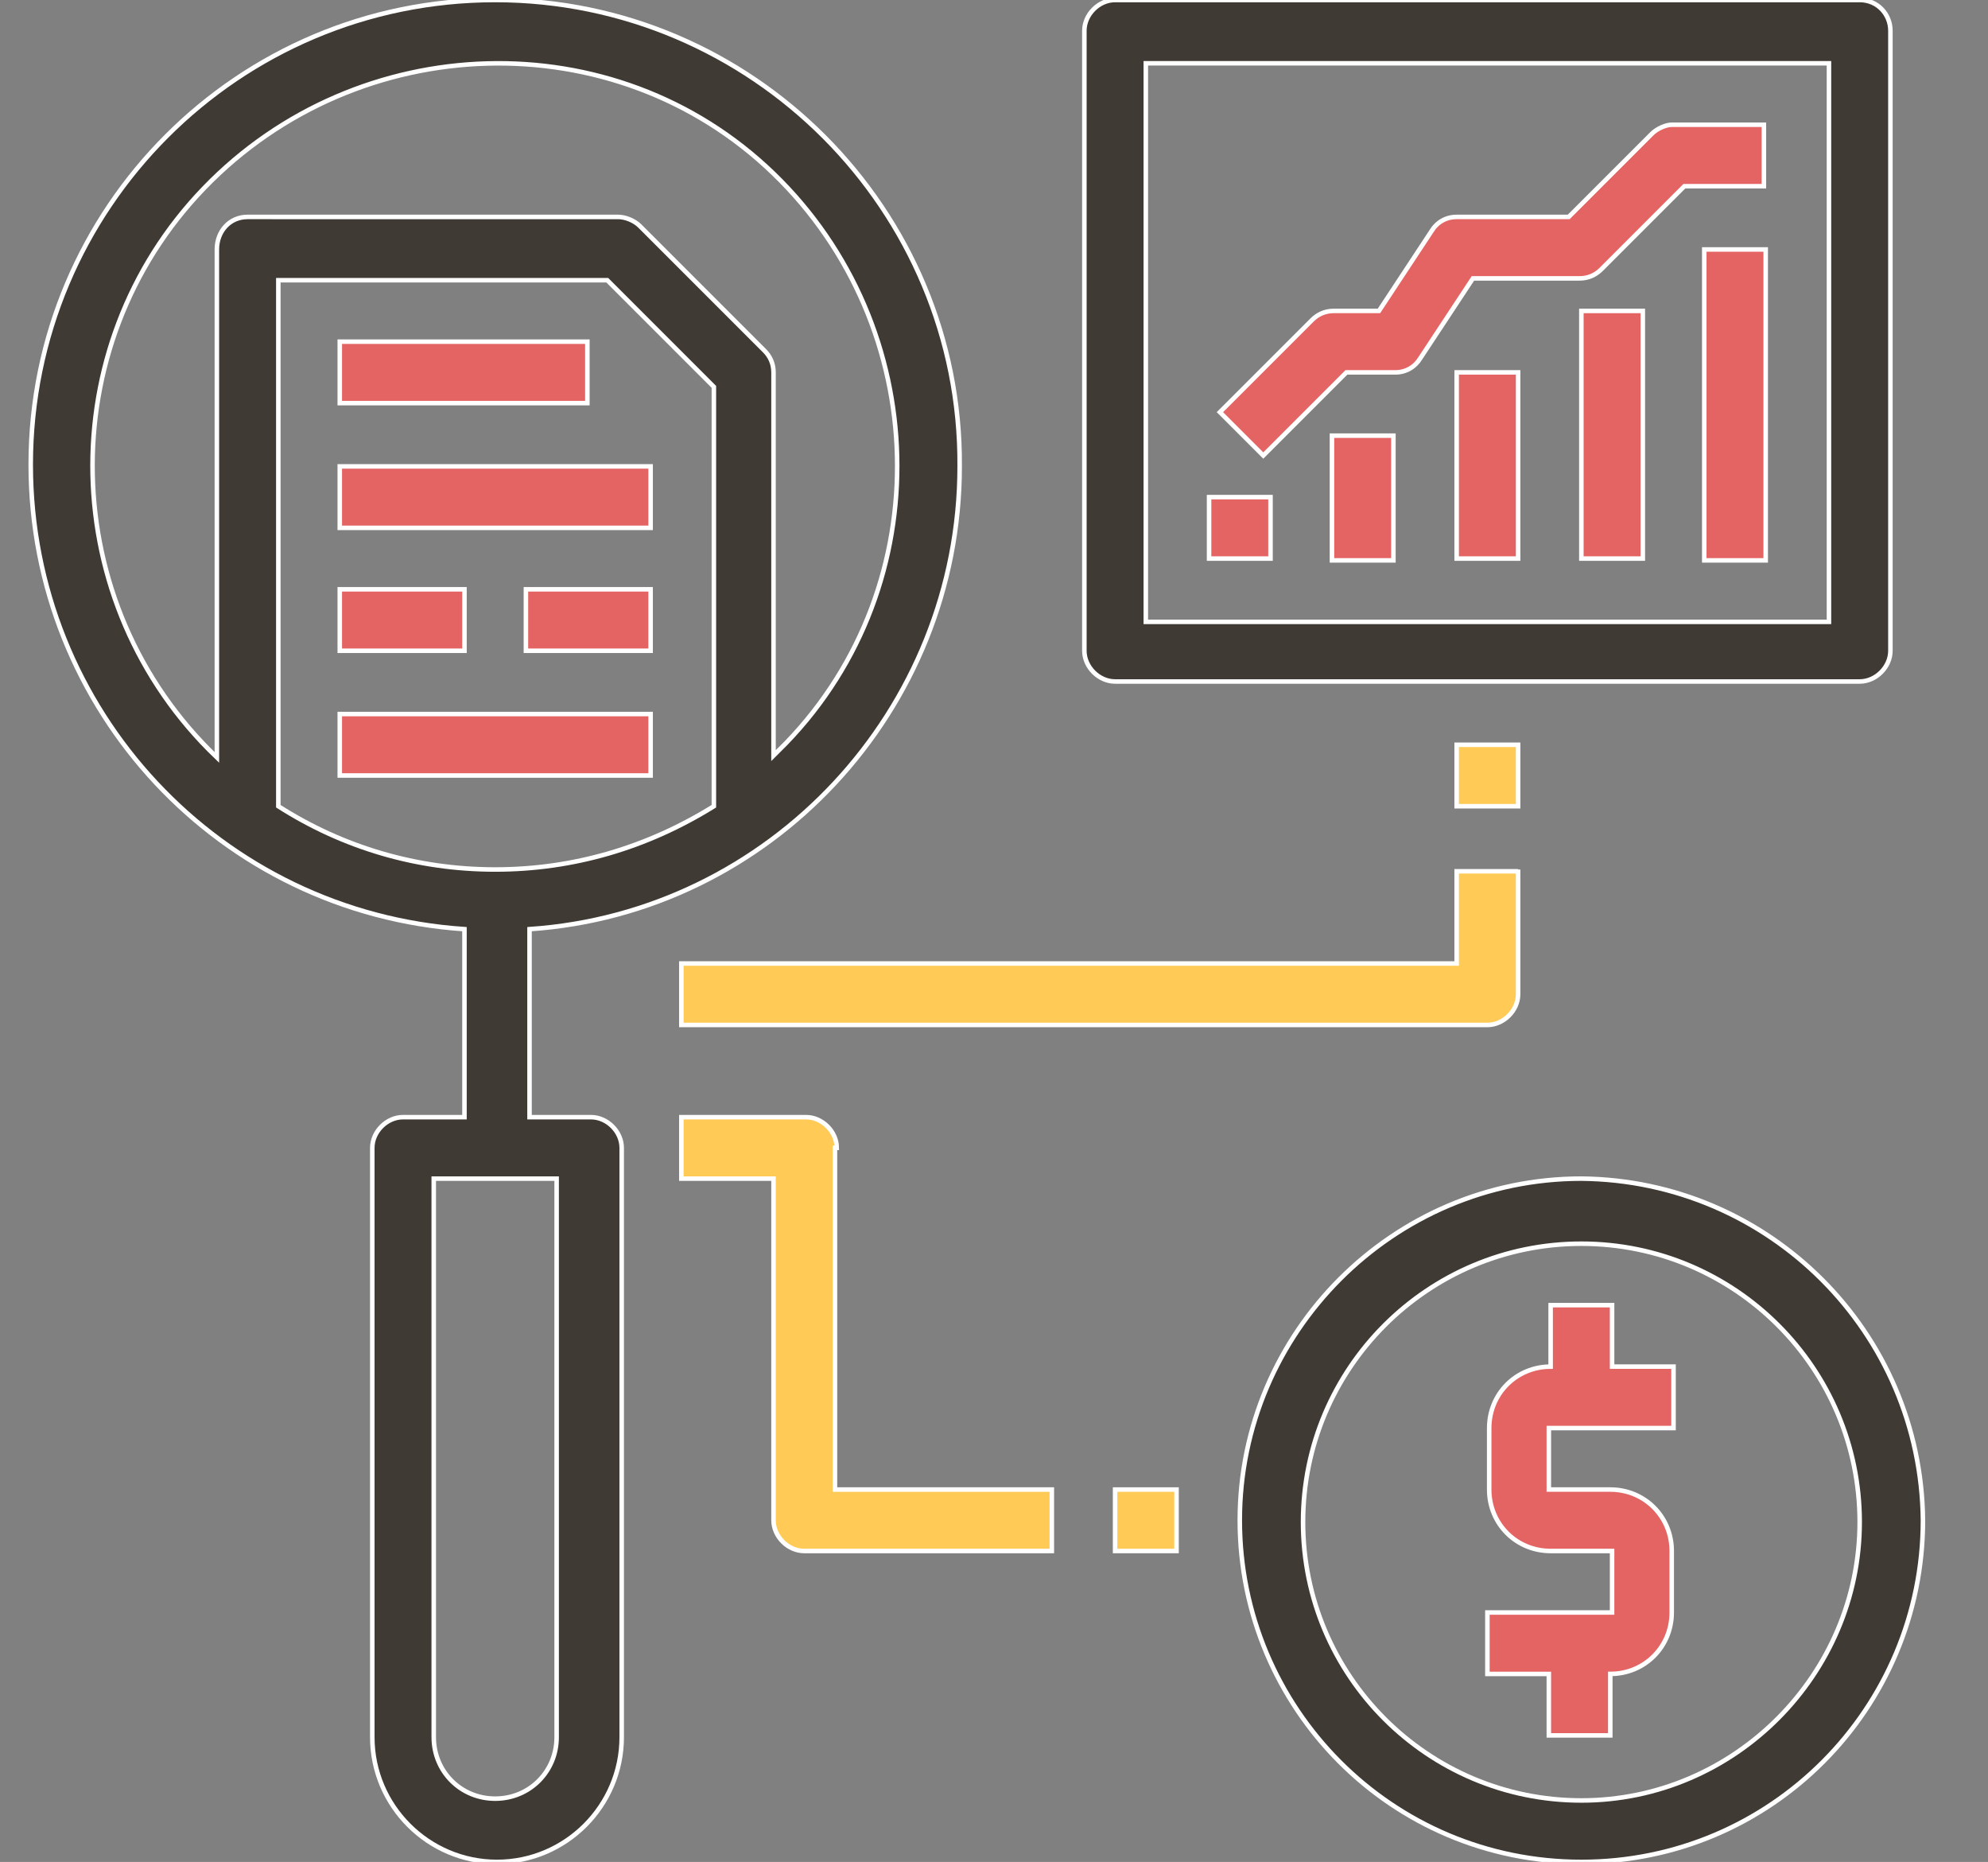
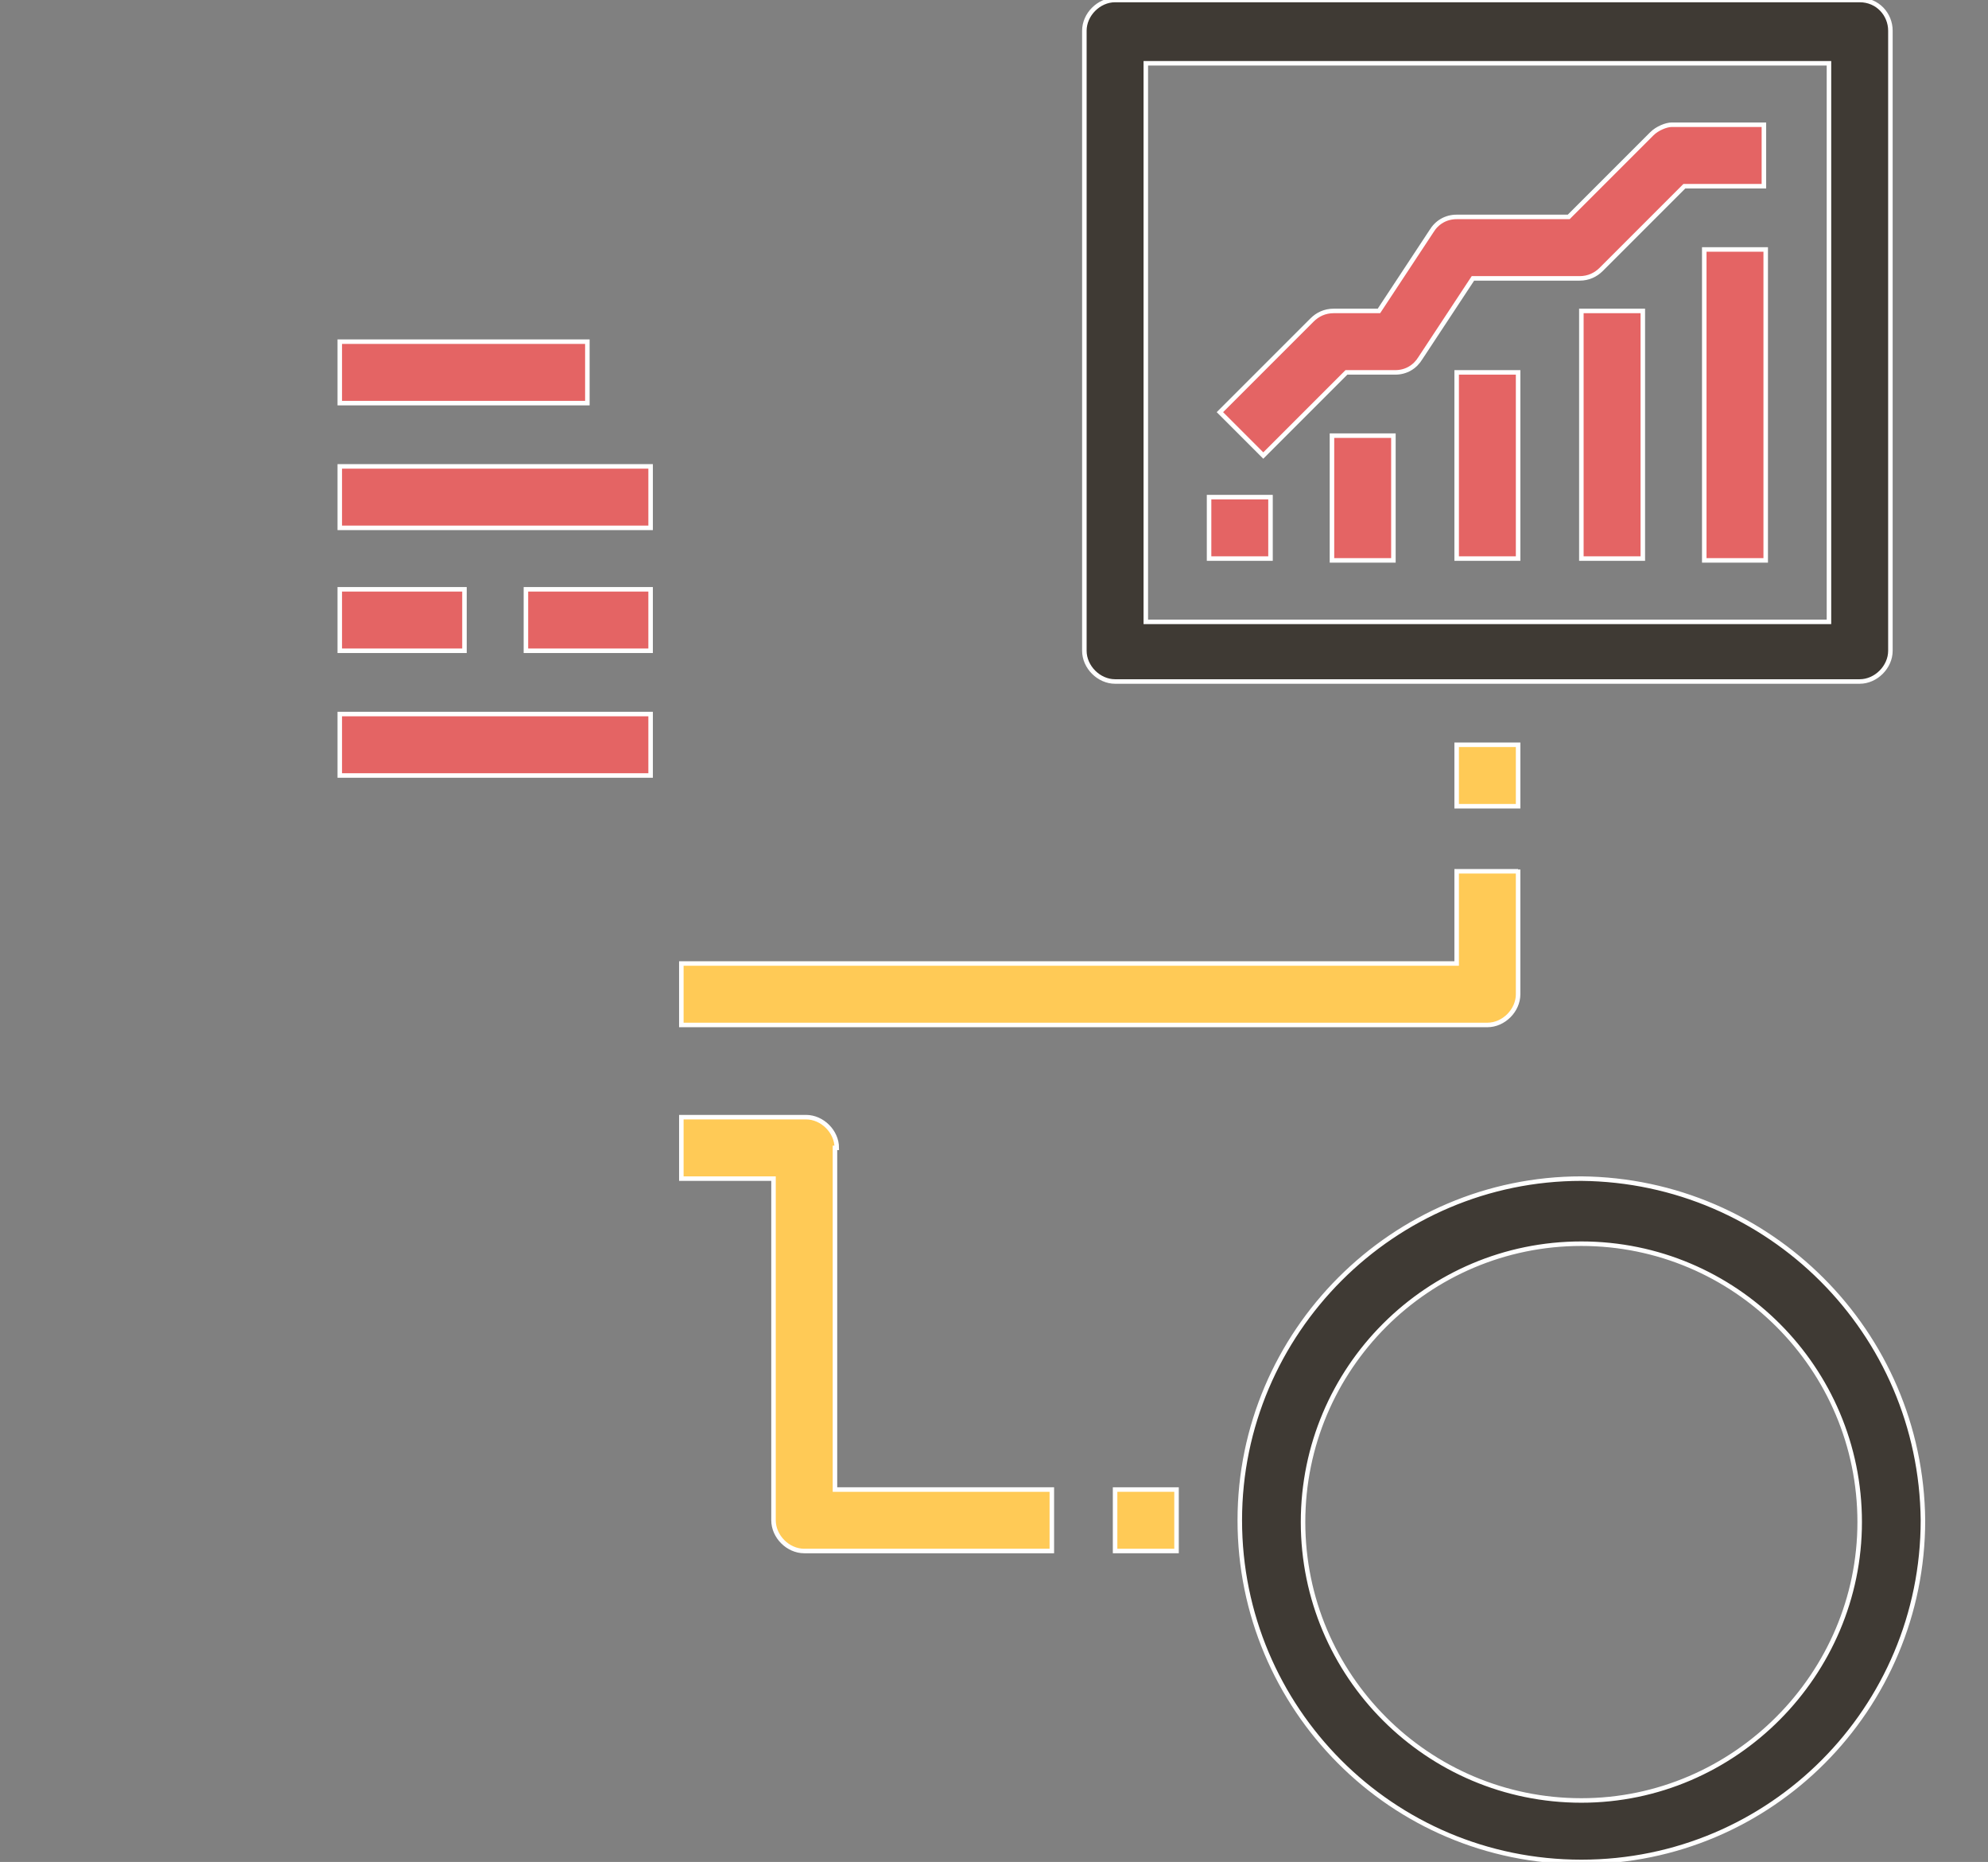
<svg xmlns="http://www.w3.org/2000/svg" version="1.1" id="Layer_1" x="0px" y="0px" viewBox="0 0 110 103" style="enable-background:new 0 0 110 103;" xml:space="preserve">
  <rect x="0" y="0" width="110" height="103" fill="#808080" stroke="none" />
  <style type="text/css">
	.st0{fill:#3F3A34;stroke:#FFFFFF;stroke-width:0.25;stroke-miterlimit:10;}
	.st1{fill:#E46464;stroke:#FFFFFF;stroke-width:0.25;stroke-miterlimit:10;}
	.st2{fill:#FFCA56;stroke:#FFFFFF;stroke-width:0.25;stroke-miterlimit:10;}
</style>
  <g>
-     <path class="st0" d="M53.1,25.8C53.2,11.6,41.6,0,27.4,0S1.7,11.5,1.7,25.7c0,13.6,10.5,24.8,24,25.7v10.4h-3.4   c-0.9,0-1.7,0.8-1.7,1.7v32.6c0,3.8,3.1,6.9,6.9,6.9s6.9-3.1,6.9-6.9V63.5c0-0.9-0.8-1.7-1.7-1.7h-3.4V51.4   C42.6,50.5,53.1,39.3,53.1,25.8z M12,13.8v28.1c-8.9-8.5-9.2-22.7-0.7-31.5S34,1.1,42.8,9.6s9.2,22.7,0.7,31.5   c-0.2,0.2-0.4,0.4-0.7,0.7V20.6c0-0.5-0.2-0.9-0.5-1.2l-6.9-6.9c-0.3-0.3-0.8-0.5-1.2-0.5H13.7C12.7,12,12,12.8,12,13.8z    M30.8,65.2v30.9c0,1.9-1.5,3.4-3.4,3.4c-1.9,0-3.4-1.5-3.4-3.4V65.2H30.8z M27.4,48.1c-4.3,0-8.4-1.2-12-3.5V15.5h18.2l5.9,5.9   v23.2C35.8,46.9,31.7,48.1,27.4,48.1z" />
    <path class="st0" d="M102.9,0H61.7C60.8,0,60,0.8,60,1.7v34.3c0,0.9,0.8,1.7,1.7,1.7h41.2c0.9,0,1.7-0.8,1.7-1.7V1.7   C104.6,0.8,103.9,0,102.9,0z M101.2,34.4H63.4V3.5h37.8V34.4z" />
    <rect x="94.3" y="13.8" class="st1" width="3.4" height="17.2" />
    <rect x="87.5" y="17.2" class="st1" width="3.4" height="13.7" />
    <rect x="80.6" y="20.6" class="st1" width="3.4" height="10.3" />
    <rect x="73.7" y="24.1" class="st1" width="3.4" height="6.9" />
    <path class="st1" d="M91.4,7.4L86.8,12h-6.2c-0.6,0-1.1,0.3-1.4,0.8l-2.9,4.4h-2.5c-0.5,0-0.9,0.2-1.2,0.5l-5.1,5.1l2.4,2.4   l4.6-4.6h2.7c0.6,0,1.1-0.3,1.4-0.8l2.9-4.4h5.9c0.5,0,0.9-0.2,1.2-0.5l4.6-4.6h4.4V6.9h-5.1C92.2,6.9,91.7,7.1,91.4,7.4z" />
    <rect x="66.9" y="27.5" class="st1" width="3.4" height="3.4" />
    <rect x="18.8" y="18.9" class="st1" width="13.7" height="3.4" />
    <rect x="18.8" y="25.8" class="st1" width="17.2" height="3.4" />
    <rect x="18.8" y="39.5" class="st1" width="17.2" height="3.4" />
    <rect x="18.8" y="32.6" class="st1" width="6.9" height="3.4" />
    <rect x="29.1" y="32.6" class="st1" width="6.9" height="3.4" />
    <path class="st0" d="M87.5,65.2c-10.4,0-18.9,8.5-18.9,18.9S77,103,87.5,103s18.9-8.5,18.9-18.9C106.3,73.7,97.9,65.3,87.5,65.2z    M87.5,99.6c-8.5,0-15.4-6.9-15.4-15.4s6.9-15.4,15.4-15.4s15.4,6.9,15.4,15.4C102.9,92.6,96,99.6,87.5,99.6z" />
-     <path class="st1" d="M85.7,79v3.4h3.4c1.9,0,3.4,1.5,3.4,3.4v3.4c0,1.9-1.5,3.4-3.4,3.4v3.4h-3.4v-3.4h-3.4v-3.4h6.9v-3.4h-3.4   c-1.9,0-3.4-1.5-3.4-3.4V79c0-1.9,1.5-3.4,3.4-3.4v-3.4h3.4v3.4h3.4V79H85.7z" />
    <rect x="61.7" y="82.4" class="st2" width="3.4" height="3.4" />
    <path class="st2" d="M46.3,63.5c0-0.9-0.8-1.7-1.7-1.7h-6.9v3.4h5.1v18.9c0,0.9,0.8,1.7,1.7,1.7h13.7v-3.4h-12V63.5z" />
    <path class="st2" d="M84,48.1v6.9c0,0.9-0.8,1.7-1.7,1.7H37.7v-3.4h42.9v-5.1H84z" />
    <rect x="80.6" y="41.2" class="st2" width="3.4" height="3.4" />
  </g>
</svg>